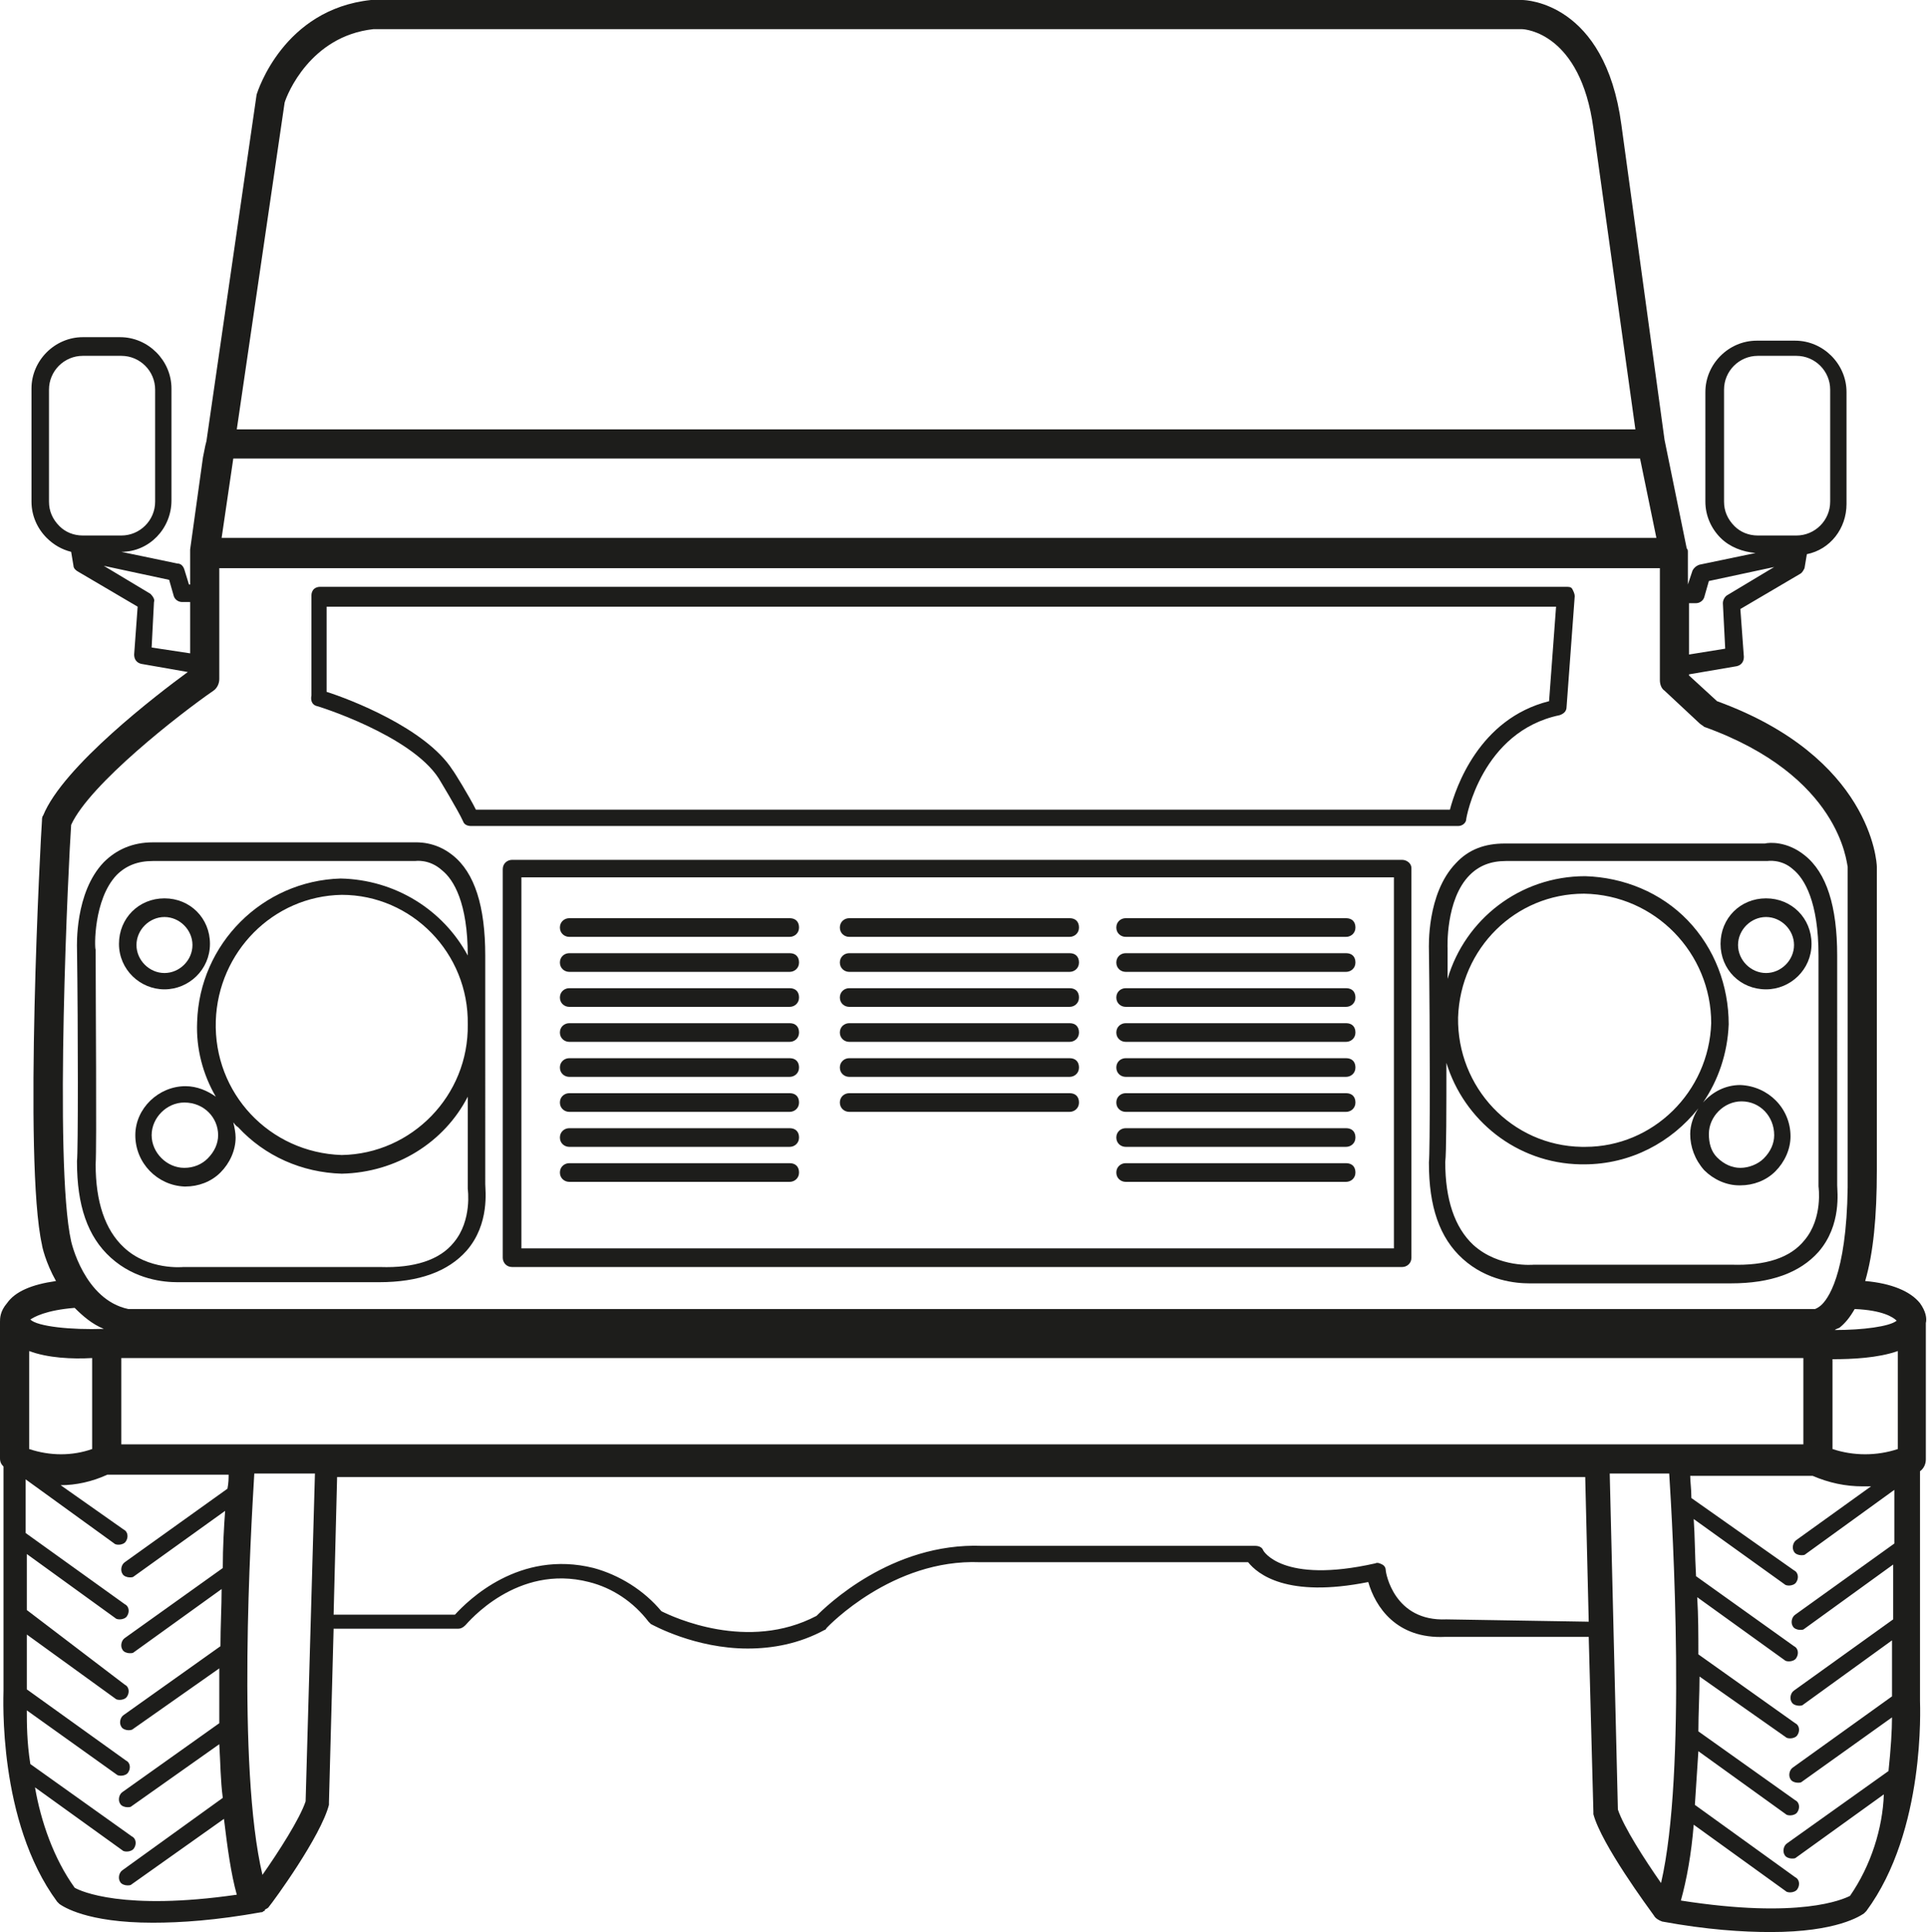
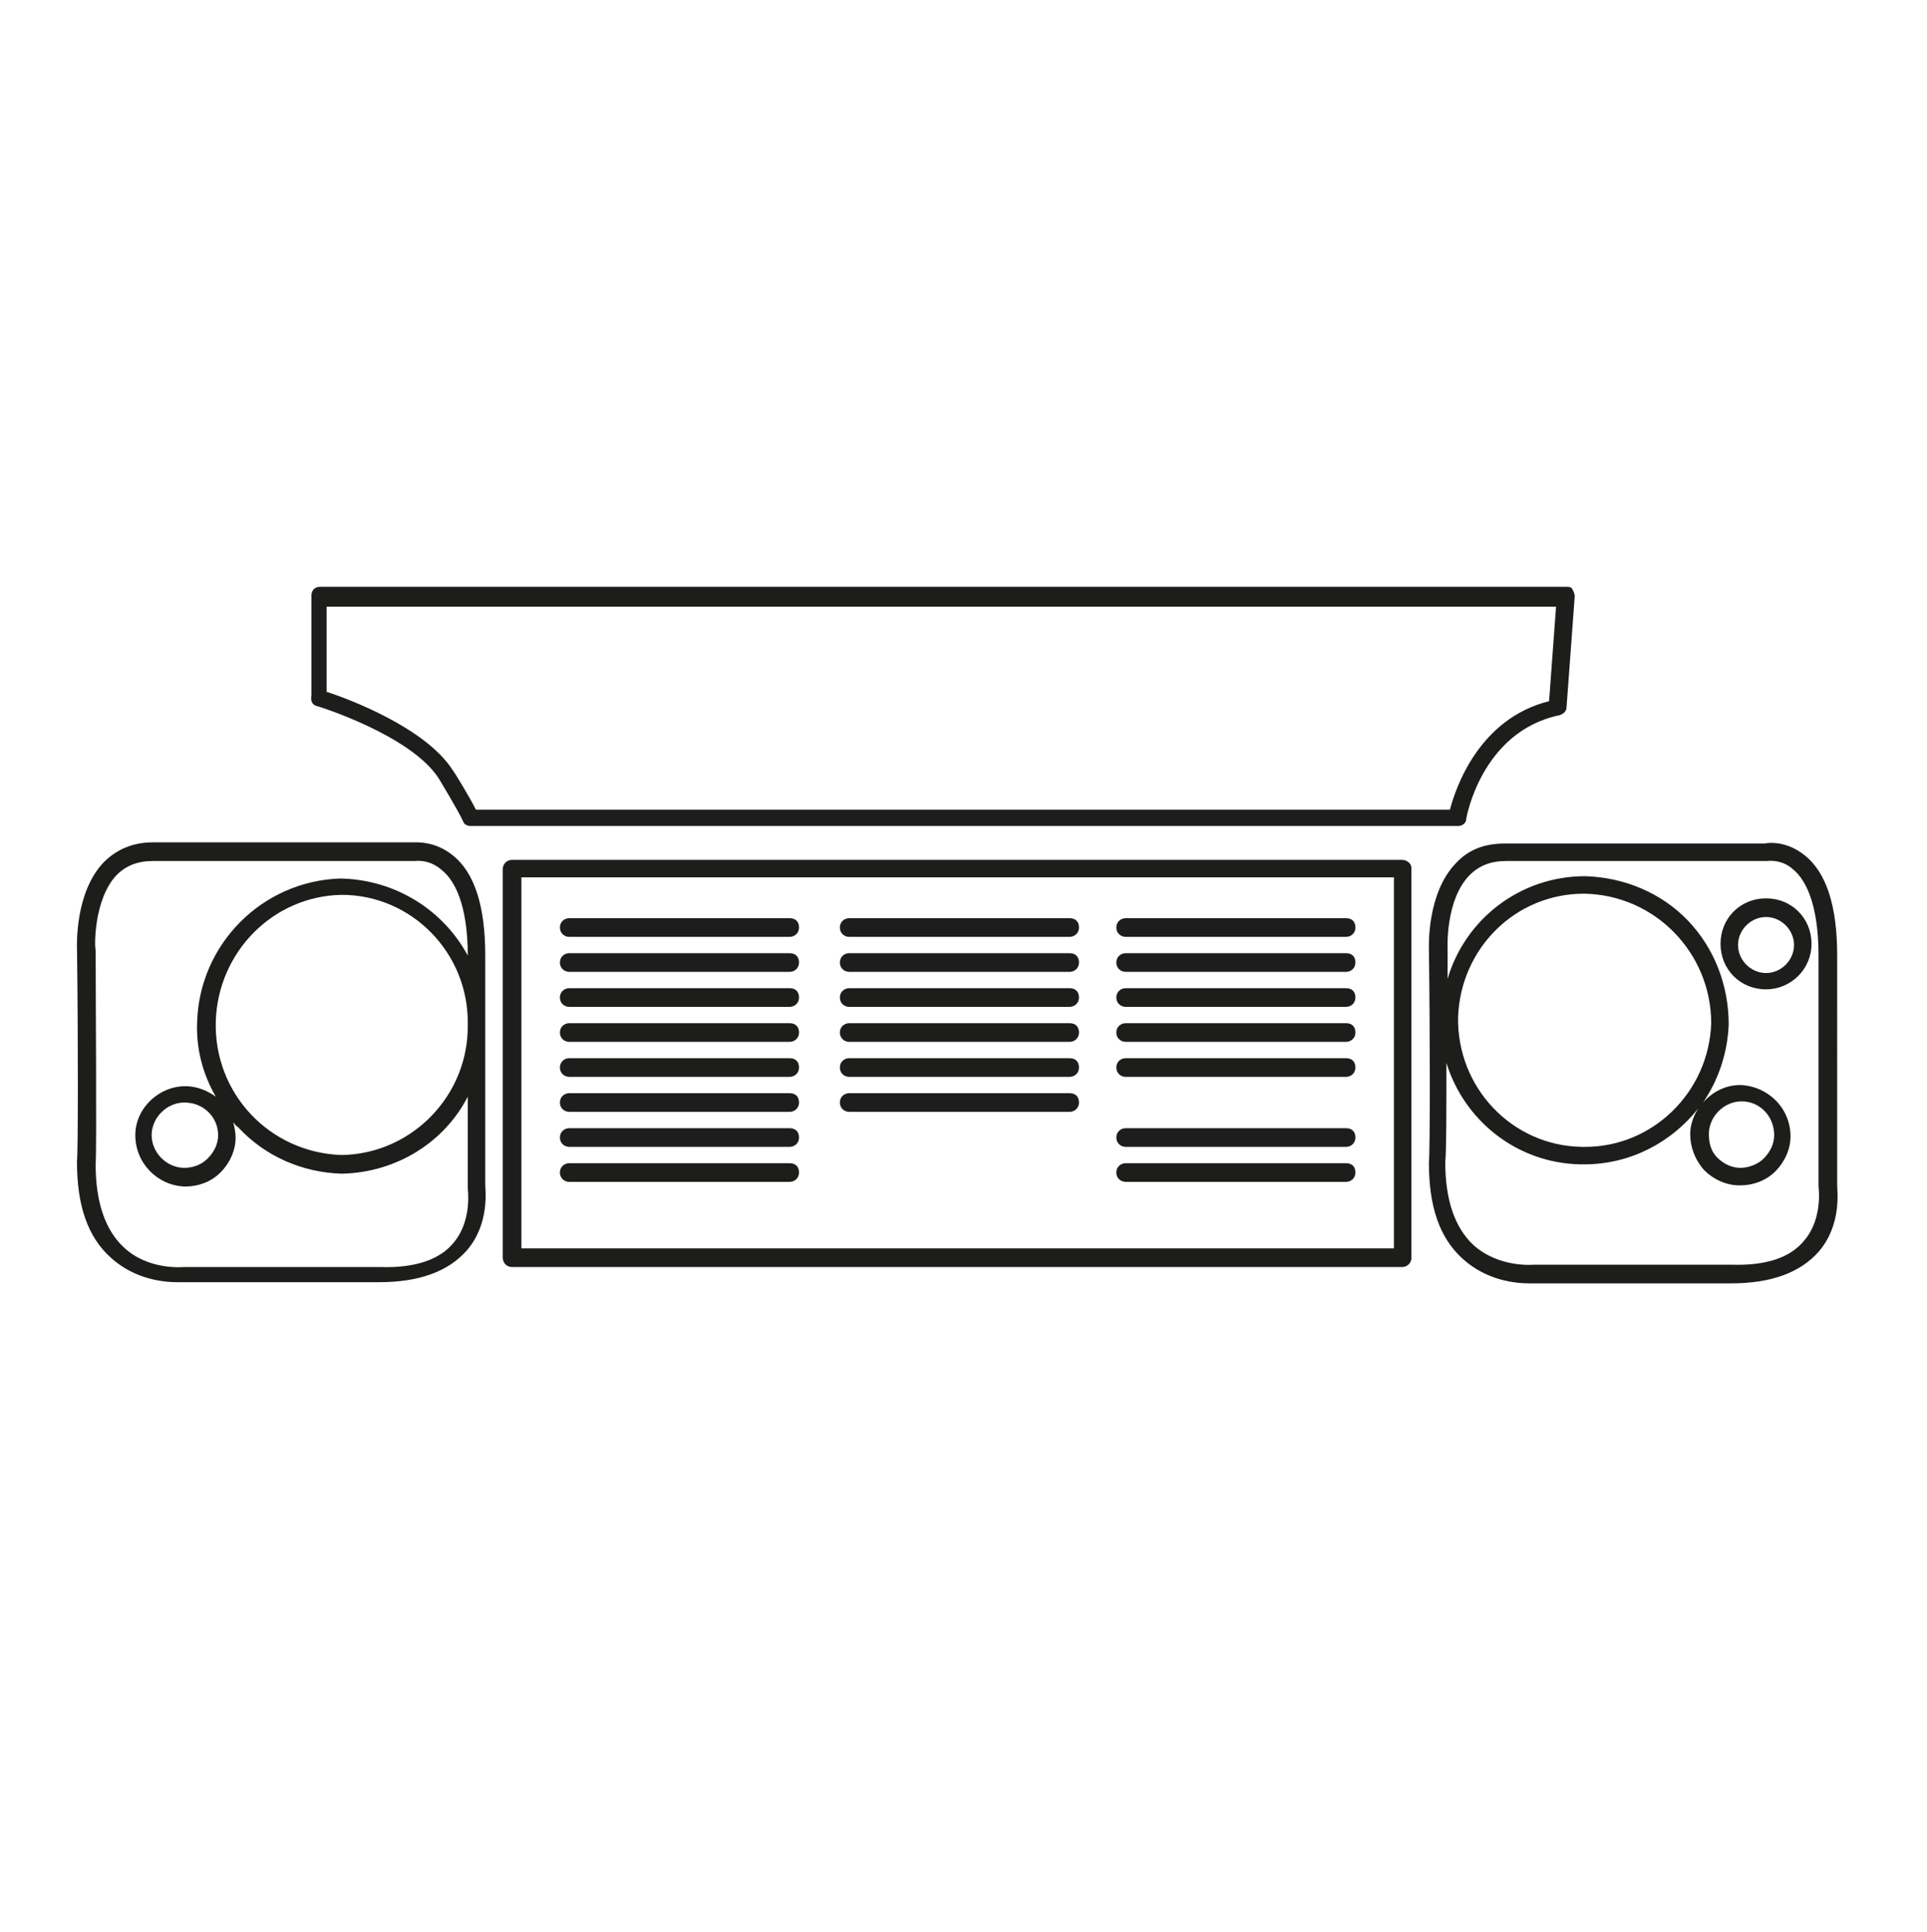
<svg xmlns="http://www.w3.org/2000/svg" version="1.1" id="Layer_1" x="0px" y="0px" viewBox="0 0 165.2 165.6" style="enable-background:new 0 0 165.2 165.6;" xml:space="preserve">
  <style type="text/css">
	.st0{fill:#1D1D1B;}
</style>
-   <path class="st0" d="M14.1,84.8c2.1,0,3.9-1.7,3.9-3.9s-1.7-3.9-3.9-3.9s-3.9,1.7-3.9,3.9S12,84.8,14.1,84.8z M14.1,78.6  c1.3,0,2.4,1.1,2.4,2.4s-1.1,2.4-2.4,2.4s-2.4-1.1-2.4-2.4S12.8,78.6,14.1,78.6z" />
  <path class="st0" d="M6.6,99.5c0,0,0,0.1,0,0.1c0,3.7,0.9,6.4,2.9,8.2c2.1,1.9,4.6,2.1,5.7,2.1c0.3,0,0.5,0,0.5,0h16.8  c3.4,0,5.9-0.9,7.5-2.7c2-2.3,1.6-5.2,1.6-5.7V81.9c0-4.2-0.9-7.1-2.8-8.6c-1.5-1.2-3-1.1-3.4-1.1H13.1c-1.7,0-3.1,0.6-4.2,1.7  c-2.5,2.6-2.3,7.2-2.3,7.4C6.7,88.3,6.7,98.8,6.6,99.5z M40.1,87.8c0.1,6.1-4.8,11.1-10.8,11.2c-6.2-0.2-11-5.3-10.8-11.5  c0.2-5.9,4.9-10.7,10.8-10.8C35.3,76.7,40.2,81.7,40.1,87.8L40.1,87.8z M10,75c0.8-0.8,1.8-1.2,3.1-1.2h22.4c0,0,0.1,0,0.1,0  c0,0,1.2-0.2,2.3,0.8c1,0.8,2.2,2.8,2.2,7.3c-2.1-3.9-6.2-6.5-10.9-6.6c-6.7,0.2-12.1,5.6-12.3,12.3c-0.1,2.3,0.5,4.5,1.6,6.4  c-0.7-0.5-1.6-0.9-2.6-0.9c-2.3,0-4.3,1.9-4.3,4.2c0,2.4,1.9,4.3,4.2,4.4c0,0,0,0,0.1,0c1.1,0,2.2-0.4,3-1.2c0.8-0.8,1.3-1.9,1.3-3  c0,0,0,0,0,0c0-0.4-0.1-0.9-0.2-1.3c0.1,0.1,0.2,0.3,0.4,0.4c2.3,2.5,5.5,3.9,8.9,4c4.7-0.1,8.8-2.7,10.8-6.6v7.8c0,0,0,0.1,0,0.1  c0,0,0.4,2.7-1.2,4.6c-1.2,1.5-3.4,2.2-6.3,2.1l-16.9,0c0,0-3,0.3-5.1-1.7c-1.6-1.5-2.4-3.9-2.4-7.1c0.1-1.5,0-14.3,0-18.4  C8.1,81.3,8,77.1,10,75z M18.7,97.3c0,0.7-0.3,1.4-0.9,2c-0.5,0.5-1.2,0.8-2,0.8c-1.5,0-2.8-1.3-2.8-2.8c0-1.5,1.3-2.8,2.8-2.8  C17.5,94.5,18.7,95.8,18.7,97.3z" />
  <path class="st0" d="M124.8,74c-2.5,2.6-2.3,7.2-2.3,7.4c0.1,6.9,0.1,17.5,0,18.2c0,0,0,0.1,0,0.1c0,3.7,0.9,6.4,2.9,8.2  c2.1,1.9,4.6,2.1,5.7,2.1c0.3,0,0.5,0,0.5,0h16.8c3.4,0,5.9-0.9,7.5-2.7c2-2.3,1.6-5.2,1.6-5.7V81.9c0-4.2-0.9-7.1-2.8-8.6  c-1.5-1.2-3-1.1-3.4-1H129C127.3,72.3,125.9,72.8,124.8,74z M151.4,73.8c0,0,0.1,0,0.1,0c0,0,1.2-0.2,2.2,0.7c1,0.8,2.2,2.8,2.2,7.4  v19.7c0,0,0,0.1,0,0.1c0,0,0.4,2.7-1.2,4.6c-1.2,1.5-3.3,2.2-6.3,2.1l-16.9,0c0,0-3,0.3-5.2-1.7c-1.6-1.5-2.4-3.9-2.4-7.1  c0.1-0.8,0.1-4.5,0.1-8.5c1.5,4.9,6,8.6,11.5,8.7c0.1,0,0.2,0,0.3,0c4,0,7.5-1.9,9.8-4.8c-0.4,0.6-0.7,1.4-0.7,2.2  c0,1.1,0.4,2.2,1.2,3.1c0.8,0.8,1.9,1.3,3,1.3c0,0,0,0,0.1,0c1.1,0,2.2-0.4,3-1.2c0.8-0.8,1.3-1.9,1.3-3c0,0,0,0,0,0  c0-2.4-1.9-4.3-4.3-4.4c-1.3,0-2.4,0.6-3.2,1.5c1.3-1.9,2.1-4.2,2.2-6.7c0,0,0,0,0,0c0-3.3-1.2-6.5-3.5-8.9s-5.5-3.7-8.8-3.8  c-5.6,0-10.3,3.7-11.8,8.8c0-1.1,0-2,0-2.6c0,0-0.2-4.2,1.9-6.3c0.8-0.8,1.8-1.2,3.1-1.2H151.4z M125,87.2  c0.2-5.9,4.9-10.6,10.8-10.6c6.1,0.1,10.9,5.1,10.9,11.1c-0.2,5.9-5,10.6-10.8,10.6c-0.1,0-0.2,0-0.3,0  C129.6,98.2,124.9,93.2,125,87.2z M146.5,97.2c0-1.5,1.3-2.8,2.8-2.8c1.6,0,2.8,1.3,2.8,2.9c0,0.7-0.3,1.4-0.9,2  c-0.5,0.5-1.3,0.8-2,0.8c-0.7,0-1.4-0.3-2-0.9C146.7,98.7,146.5,98,146.5,97.2z" />
  <path class="st0" d="M151.4,84.8c2.1,0,3.9-1.7,3.9-3.9s-1.7-3.9-3.9-3.9s-3.9,1.7-3.9,3.9S149.2,84.8,151.4,84.8z M151.4,78.6  c1.3,0,2.4,1.1,2.4,2.4s-1.1,2.4-2.4,2.4s-2.4-1.1-2.4-2.4S150.1,78.6,151.4,78.6z" />
-   <path class="st0" d="M164.6,111.7c-0.8-1-2.4-1.7-4.7-1.9c0.7-2.4,1-5.5,1-9.5l0-26c0-0.4-0.5-9.4-13.7-14.2l-2.4-2.2v-0.1l4.1-0.7  c0.4-0.1,0.6-0.4,0.6-0.8l-0.3-4.1l5.1-3c0.2-0.1,0.3-0.3,0.4-0.5l0.2-1.2c2-0.4,3.4-2.2,3.4-4.3v-9.6c0-2.4-2-4.4-4.4-4.4h-3.3  c-2.4,0-4.4,2-4.4,4.4V43c0,0,0,0,0,0c0,1.2,0.5,2.3,1.3,3.1c0.8,0.8,1.9,1.2,3,1.3l-4.8,1c-0.3,0.1-0.5,0.3-0.6,0.5l-0.4,1.2v-2.8  c0-0.1,0-0.2-0.1-0.3l0,0l-1.9-9.3L139,10.7C137.6,0.2,130.8,0,130.5,0H31.9l-0.1,0c-7.5,0.8-9.7,7.8-9.8,8.1l-4.3,29.7l0,0  l-0.1,0.4l-0.2,1h0l-1.1,7.9l0,0c0,0.1,0,0.1,0,0.2v2.8h-0.1l-0.4-1.3c-0.1-0.3-0.3-0.5-0.6-0.5l-4.8-1c2.4,0,4.3-2,4.3-4.4v-9.6  c0-1.2-0.5-2.3-1.3-3.1c-0.8-0.8-1.9-1.3-3.1-1.3H7.1c-2.4,0-4.4,2-4.4,4.4V43c0,1.2,0.5,2.3,1.3,3.1c0.6,0.6,1.3,1,2.1,1.2l0.2,1.2  c0,0.2,0.2,0.4,0.4,0.5l5.1,3l-0.3,4.1c0,0.4,0.2,0.7,0.6,0.8l4,0.7c-2.6,1.9-10.7,8.1-12.4,12.3c-0.1,0.1-0.1,0.3-0.1,0.4  c-0.1,1.2-1.6,29.3,0,36.4c0,0.1,0.3,1.5,1.2,3.1c-2.1,0.3-3.5,0.9-4.2,1.9C0,112.4,0,113,0,113.3v11.7c0,0.3,0.1,0.5,0.3,0.7  l0,19.2c0,0.5-0.5,11.2,4.6,18.1c0.1,0.1,0.1,0.1,0.2,0.2c0.3,0.2,2.3,1.6,8,1.6c2.4,0,5.4-0.2,9.3-0.9c0.1,0,0.1,0,0.2-0.1  c0.1,0,0.1,0,0.1-0.1c0.1-0.1,0.2-0.1,0.3-0.2c0,0,0,0,0,0c0.5-0.6,4.5-6.1,5.2-8.8c0-0.1,0-0.1,0-0.2l0.4-14.9h10.7  c0.2,0,0.4-0.1,0.6-0.3c0.2-0.2,4.4-5.3,10.6-3.7c2,0.5,3.8,1.7,5.1,3.4c0.1,0.1,0.1,0.1,0.2,0.2c0.2,0.1,3.8,2.1,8.3,2.1  c2.1,0,4.4-0.4,6.6-1.6c0.1,0,0.1-0.1,0.2-0.2c0.1-0.1,5.6-5.9,13.1-5.6h23c0.8,1,3.3,3.1,10.3,1.7c0.6,2.1,2.4,4.9,6.6,4.7h12.3  l0.4,15c0,0.1,0,0.2,0,0.2c0.7,2.6,4.7,8,5.2,8.7c0.1,0.2,0.4,0.4,0.7,0.5c3.8,0.7,6.9,0.9,9.3,0.9c5.7,0,7.7-1.4,8-1.6  c0.1-0.1,0.1-0.1,0.2-0.2c5.1-6.9,4.6-17.6,4.6-18v-19.7c0.3-0.2,0.5-0.6,0.5-1v-11.7C165.2,113,165.1,112.4,164.6,111.7z   M10.4,123.8v-7.4h144.2v7.4H10.4z M2.5,115.8c1.6,0.6,3.7,0.7,5.4,0.6v7.8c-1.7,0.6-3.6,0.6-5.4,0V115.8z M157.1,116.5  c1.7,0,3.9-0.1,5.6-0.7v8.4c-1.8,0.6-3.8,0.6-5.6,0V116.5z M162.6,113.2c-0.6,0.5-2.9,0.8-5.3,0.8c0.1-0.1,0.2-0.1,0.4-0.2  c0.5-0.4,0.9-0.9,1.3-1.6C161.4,112.3,162.3,112.9,162.6,113.2z M147.8,43v-9.6c0-1.6,1.3-2.9,2.9-2.9h3.3c1.6,0,2.9,1.3,2.9,2.9V43  c0,1.6-1.3,2.9-2.9,2.9h-3.3c-0.8,0-1.5-0.3-2-0.8C148.1,44.5,147.8,43.8,147.8,43z M145.4,51.7c0.3,0,0.6-0.2,0.7-0.5l0.4-1.4  l5.6-1.2l-4,2.4c-0.2,0.1-0.4,0.4-0.4,0.7l0.2,3.9l-3.1,0.5v-4.4H145.4z M24.4,8.8c0.2-0.7,2.2-5.7,7.6-6.3l98.5,0  c0.2,0,5,0.3,6.1,8.5l3.6,25.8H20.3L24.4,8.8z M140.6,39.3l1.4,6.8H19l1-6.8H140.6z M4.2,43v-9.6c0-1.6,1.3-2.9,2.9-2.9h3.3  c0,0,0,0,0,0c1.6,0,2.9,1.3,2.9,2.9V43c0,1.6-1.3,2.9-2.9,2.9H7.1c0,0,0,0,0,0c-0.8,0-1.5-0.3-2-0.8C4.5,44.5,4.2,43.8,4.2,43z   M12.9,50.9l-4-2.4l5.6,1.2l0.4,1.4c0.1,0.3,0.4,0.5,0.7,0.5h0.7v4.4L13,55.5l0.2-3.9C13.3,51.4,13.1,51.1,12.9,50.9z M6.1,70.7  c1.6-3.5,9.3-9.5,12.2-11.5c0.3-0.2,0.5-0.6,0.5-1v-9.5h123.5v9.6c0,0.3,0.1,0.7,0.4,0.9l3,2.8c0.1,0.1,0.3,0.2,0.4,0.3  c11.7,4.2,12.2,11.7,12.3,12v26c0.1,8.3-1.5,10.8-2.2,11.5c-0.3,0.3-0.6,0.4-0.6,0.4c-0.1,0-0.1,0-0.2,0H11  c-3.8-0.8-4.9-5.8-4.9-5.8C4.6,99.7,5.9,73.4,6.1,70.7z M6.4,112.1c0.7,0.7,1.5,1.4,2.5,1.8c-2.8,0.1-5.7-0.2-6.3-0.8  C2.9,112.9,3.9,112.3,6.4,112.1z M6.4,161.8c-1.8-2.5-2.9-5.7-3.4-8.6l7.5,5.4c0.1,0.1,0.3,0.1,0.4,0.1c0.2,0,0.5-0.1,0.6-0.3  c0.2-0.3,0.2-0.8-0.2-1l-8.7-6.2c-0.3-1.9-0.3-3.5-0.3-4.6l7.7,5.5c0.1,0.1,0.3,0.1,0.4,0.1c0.2,0,0.5-0.1,0.6-0.3  c0.2-0.3,0.2-0.8-0.2-1l-8.5-6.1v-4.7l7.6,5.5c0.1,0.1,0.3,0.1,0.4,0.1c0.2,0,0.5-0.1,0.6-0.3c0.2-0.3,0.2-0.8-0.2-1L2.3,138v-4.8  l7.6,5.5c0.1,0.1,0.3,0.1,0.4,0.1c0.2,0,0.5-0.1,0.6-0.3c0.2-0.3,0.2-0.8-0.2-1l-8.5-6.1v-4.6l7.6,5.5c0.1,0.1,0.3,0.1,0.4,0.1  c0.2,0,0.5-0.1,0.6-0.3c0.2-0.3,0.2-0.8-0.2-1l-5.4-3.8c1.3,0,2.7-0.3,4-0.9h10.4c0,0.3,0,0.7-0.1,1.2l-8.8,6.3  c-0.3,0.2-0.4,0.7-0.2,1c0.1,0.2,0.4,0.3,0.6,0.3c0.2,0,0.3,0,0.4-0.1l7.8-5.6c-0.1,1.4-0.2,3.1-0.2,4.9l-8.4,6  c-0.3,0.2-0.4,0.7-0.2,1c0.1,0.2,0.4,0.3,0.6,0.3c0.2,0,0.3,0,0.4-0.1l7.5-5.4c0,1.5-0.1,3.2-0.1,4.9l-8.3,5.9  c-0.3,0.2-0.4,0.7-0.2,1c0.1,0.2,0.4,0.3,0.6,0.3c0.1,0,0.3,0,0.4-0.1l7.4-5.2c0,1.6,0,3.1,0,4.7l-8.3,5.9c-0.3,0.2-0.4,0.7-0.2,1  c0.1,0.2,0.4,0.3,0.6,0.3c0.2,0,0.3,0,0.4-0.1l7.5-5.3c0.1,1.6,0.1,3.1,0.3,4.6l-8.6,6.2c-0.3,0.2-0.4,0.7-0.2,1  c0.1,0.2,0.4,0.3,0.6,0.3c0.2,0,0.3,0,0.4-0.1l7.9-5.6c0.3,2.5,0.6,4.7,1.1,6.5C10.6,163.8,6.9,162.1,6.4,161.8z M22.5,160.7  c-2.2-9.3-1-29.3-0.7-34.4H27l-0.8,28.1C25.7,155.9,23.9,158.7,22.5,160.7z M124,138.8c-4.5,0.2-5.2-4-5.2-4.2  c0-0.2-0.1-0.4-0.3-0.5c-0.2-0.1-0.4-0.2-0.6-0.1c-8,1.8-9.6-1.1-9.6-1.1c-0.1-0.3-0.4-0.4-0.7-0.4l-23.4,0  c-7.8-0.3-13.4,5.2-14.2,6c-5.9,3.1-12.3,0.1-13.3-0.4c-1.5-1.8-3.6-3.1-5.8-3.7c-6.4-1.6-10.8,2.8-11.9,4H28.6l0.3-11.8h107  l0.3,12.4L124,138.8z M138,126.3h5.1c0.3,4.7,1.5,25.6-0.7,35.1c-1.4-2-3.2-4.8-3.7-6.3L138,126.3z M158.6,162.5  c-0.6,0.3-4.3,2-14.5,0.4c0.5-1.8,0.9-4,1.1-6.5l7.9,5.7c0.1,0.1,0.3,0.1,0.4,0.1c0.2,0,0.5-0.1,0.6-0.3c0.2-0.3,0.2-0.8-0.2-1  l-8.6-6.2c0.1-1.5,0.2-3,0.3-4.6l7.5,5.4c0.1,0.1,0.3,0.1,0.4,0.1c0.2,0,0.5-0.1,0.6-0.3c0.2-0.3,0.2-0.8-0.2-1l-8.3-5.9  c0-1.6,0.1-3.1,0.1-4.7l7.4,5.2c0.1,0.1,0.3,0.1,0.4,0.1c0.2,0,0.5-0.1,0.6-0.3c0.2-0.3,0.2-0.8-0.2-1l-8.3-5.9c0-1.7,0-3.3-0.1-4.9  l7.5,5.4c0.1,0.1,0.3,0.1,0.4,0.1c0.2,0,0.5-0.1,0.6-0.3c0.2-0.3,0.2-0.8-0.2-1l-8.4-6c-0.1-1.8-0.1-3.5-0.2-4.9l7.8,5.6  c0.1,0.1,0.3,0.1,0.4,0.1c0.2,0,0.5-0.1,0.6-0.3c0.2-0.3,0.2-0.8-0.2-1l-8.8-6.2c0-0.8-0.1-1.4-0.1-1.9h10.5  c1.4,0.6,2.8,0.9,4.3,0.9c0.2,0,0.5,0,0.7,0l-6.4,4.6c-0.3,0.2-0.4,0.7-0.2,1c0.1,0.2,0.4,0.3,0.6,0.3c0.2,0,0.3,0,0.4-0.1l7.6-5.5  l0,4.6l-8.5,6.1c-0.3,0.2-0.4,0.7-0.2,1c0.1,0.2,0.4,0.3,0.6,0.3c0.2,0,0.3,0,0.4-0.1l7.6-5.5l0,4.7l-8.5,6.1  c-0.3,0.2-0.4,0.7-0.2,1c0.1,0.2,0.4,0.3,0.6,0.3c0.2,0,0.3,0,0.4-0.1l7.6-5.5l0,4.8l-8.5,6.1c-0.3,0.2-0.4,0.7-0.2,1  c0.1,0.2,0.4,0.3,0.6,0.3c0.2,0,0.3,0,0.4-0.1l7.7-5.5c0,1.1-0.1,2.7-0.3,4.6l-8.7,6.2c-0.3,0.2-0.4,0.7-0.2,1  c0.1,0.2,0.4,0.3,0.6,0.3c0.2,0,0.3,0,0.4-0.1l7.5-5.4C161.4,156.7,160.4,159.9,158.6,162.5z" />
  <path class="st0" d="M48.8,80.3h18.9c0.4,0,0.8-0.3,0.8-0.8s-0.3-0.8-0.8-0.8H48.8c-0.4,0-0.8,0.3-0.8,0.8S48.4,80.3,48.8,80.3z" />
  <path class="st0" d="M48.8,83.3h18.9c0.4,0,0.8-0.3,0.8-0.8s-0.3-0.8-0.8-0.8H48.8c-0.4,0-0.8,0.3-0.8,0.8S48.4,83.3,48.8,83.3z" />
  <path class="st0" d="M48.8,86.3h18.9c0.4,0,0.8-0.3,0.8-0.8s-0.3-0.8-0.8-0.8H48.8c-0.4,0-0.8,0.3-0.8,0.8S48.4,86.3,48.8,86.3z" />
  <path class="st0" d="M48.8,89.3h18.9c0.4,0,0.8-0.3,0.8-0.8s-0.3-0.8-0.8-0.8H48.8c-0.4,0-0.8,0.3-0.8,0.8S48.4,89.3,48.8,89.3z" />
  <path class="st0" d="M48.8,92.3h18.9c0.4,0,0.8-0.3,0.8-0.8s-0.3-0.8-0.8-0.8H48.8c-0.4,0-0.8,0.3-0.8,0.8S48.4,92.3,48.8,92.3z" />
  <path class="st0" d="M48.8,95.3h18.9c0.4,0,0.8-0.3,0.8-0.8s-0.3-0.8-0.8-0.8H48.8c-0.4,0-0.8,0.3-0.8,0.8S48.4,95.3,48.8,95.3z" />
  <path class="st0" d="M48.8,98.3h18.9c0.4,0,0.8-0.3,0.8-0.8s-0.3-0.8-0.8-0.8H48.8c-0.4,0-0.8,0.3-0.8,0.8S48.4,98.3,48.8,98.3z" />
  <path class="st0" d="M48.8,101.3h18.9c0.4,0,0.8-0.3,0.8-0.8s-0.3-0.8-0.8-0.8H48.8c-0.4,0-0.8,0.3-0.8,0.8S48.4,101.3,48.8,101.3z" />
  <path class="st0" d="M96.5,80.3h18.9c0.4,0,0.8-0.3,0.8-0.8s-0.3-0.8-0.8-0.8H96.5c-0.4,0-0.8,0.3-0.8,0.8S96.1,80.3,96.5,80.3z" />
  <path class="st0" d="M96.5,83.3h18.9c0.4,0,0.8-0.3,0.8-0.8s-0.3-0.8-0.8-0.8H96.5c-0.4,0-0.8,0.3-0.8,0.8S96.1,83.3,96.5,83.3z" />
  <path class="st0" d="M96.5,86.3h18.9c0.4,0,0.8-0.3,0.8-0.8s-0.3-0.8-0.8-0.8H96.5c-0.4,0-0.8,0.3-0.8,0.8S96.1,86.3,96.5,86.3z" />
  <path class="st0" d="M96.5,89.3h18.9c0.4,0,0.8-0.3,0.8-0.8s-0.3-0.8-0.8-0.8H96.5c-0.4,0-0.8,0.3-0.8,0.8S96.1,89.3,96.5,89.3z" />
  <path class="st0" d="M96.5,92.3h18.9c0.4,0,0.8-0.3,0.8-0.8s-0.3-0.8-0.8-0.8H96.5c-0.4,0-0.8,0.3-0.8,0.8S96.1,92.3,96.5,92.3z" />
-   <path class="st0" d="M96.5,95.3h18.9c0.4,0,0.8-0.3,0.8-0.8s-0.3-0.8-0.8-0.8H96.5c-0.4,0-0.8,0.3-0.8,0.8S96.1,95.3,96.5,95.3z" />
  <path class="st0" d="M96.5,98.3h18.9c0.4,0,0.8-0.3,0.8-0.8s-0.3-0.8-0.8-0.8H96.5c-0.4,0-0.8,0.3-0.8,0.8S96.1,98.3,96.5,98.3z" />
  <path class="st0" d="M96.5,101.3h18.9c0.4,0,0.8-0.3,0.8-0.8s-0.3-0.8-0.8-0.8H96.5c-0.4,0-0.8,0.3-0.8,0.8S96.1,101.3,96.5,101.3z" />
  <path class="st0" d="M72.8,80.3h18.9c0.4,0,0.8-0.3,0.8-0.8s-0.3-0.8-0.8-0.8H72.8c-0.4,0-0.8,0.3-0.8,0.8S72.4,80.3,72.8,80.3z" />
  <path class="st0" d="M72.8,83.3h18.9c0.4,0,0.8-0.3,0.8-0.8s-0.3-0.8-0.8-0.8H72.8c-0.4,0-0.8,0.3-0.8,0.8S72.4,83.3,72.8,83.3z" />
  <path class="st0" d="M72.8,86.3h18.9c0.4,0,0.8-0.3,0.8-0.8s-0.3-0.8-0.8-0.8H72.8c-0.4,0-0.8,0.3-0.8,0.8S72.4,86.3,72.8,86.3z" />
  <path class="st0" d="M72.8,89.3h18.9c0.4,0,0.8-0.3,0.8-0.8s-0.3-0.8-0.8-0.8H72.8c-0.4,0-0.8,0.3-0.8,0.8S72.4,89.3,72.8,89.3z" />
  <path class="st0" d="M72.8,92.3h18.9c0.4,0,0.8-0.3,0.8-0.8s-0.3-0.8-0.8-0.8H72.8c-0.4,0-0.8,0.3-0.8,0.8S72.4,92.3,72.8,92.3z" />
  <path class="st0" d="M72.8,95.3h18.9c0.4,0,0.8-0.3,0.8-0.8s-0.3-0.8-0.8-0.8H72.8c-0.4,0-0.8,0.3-0.8,0.8S72.4,95.3,72.8,95.3z" />
  <path class="st0" d="M27.1,60.5c0.1,0,8.1,2.5,10.5,6.2c0,0,1.7,2.8,2.1,3.7c0.1,0.3,0.4,0.4,0.7,0.4H125c0.4,0,0.7-0.3,0.7-0.6  c0-0.1,1.3-7.5,8-8.9c0.3-0.1,0.6-0.3,0.6-0.7l0.7-9.5c0-0.2-0.1-0.4-0.2-0.6s-0.3-0.2-0.5-0.2l-106.9,0c-0.2,0-0.4,0.1-0.5,0.2  s-0.2,0.3-0.2,0.5v8.6C26.6,60.1,26.8,60.4,27.1,60.5z M28.1,52l105.3,0l-0.6,8.1c-6,1.5-8,7.4-8.5,9.3H40.8c-0.6-1.2-1.9-3.3-2-3.4  c-2.3-3.6-8.9-6.1-10.8-6.7V52z" />
  <path class="st0" d="M120.2,73.7H43.9c-0.4,0-0.8,0.3-0.8,0.8v33.3c0,0.4,0.3,0.8,0.8,0.8h76.3c0.4,0,0.8-0.3,0.8-0.8V74.4  C121,74,120.6,73.7,120.2,73.7z M119.5,107H44.7V75.2h74.8V107z" />
</svg>